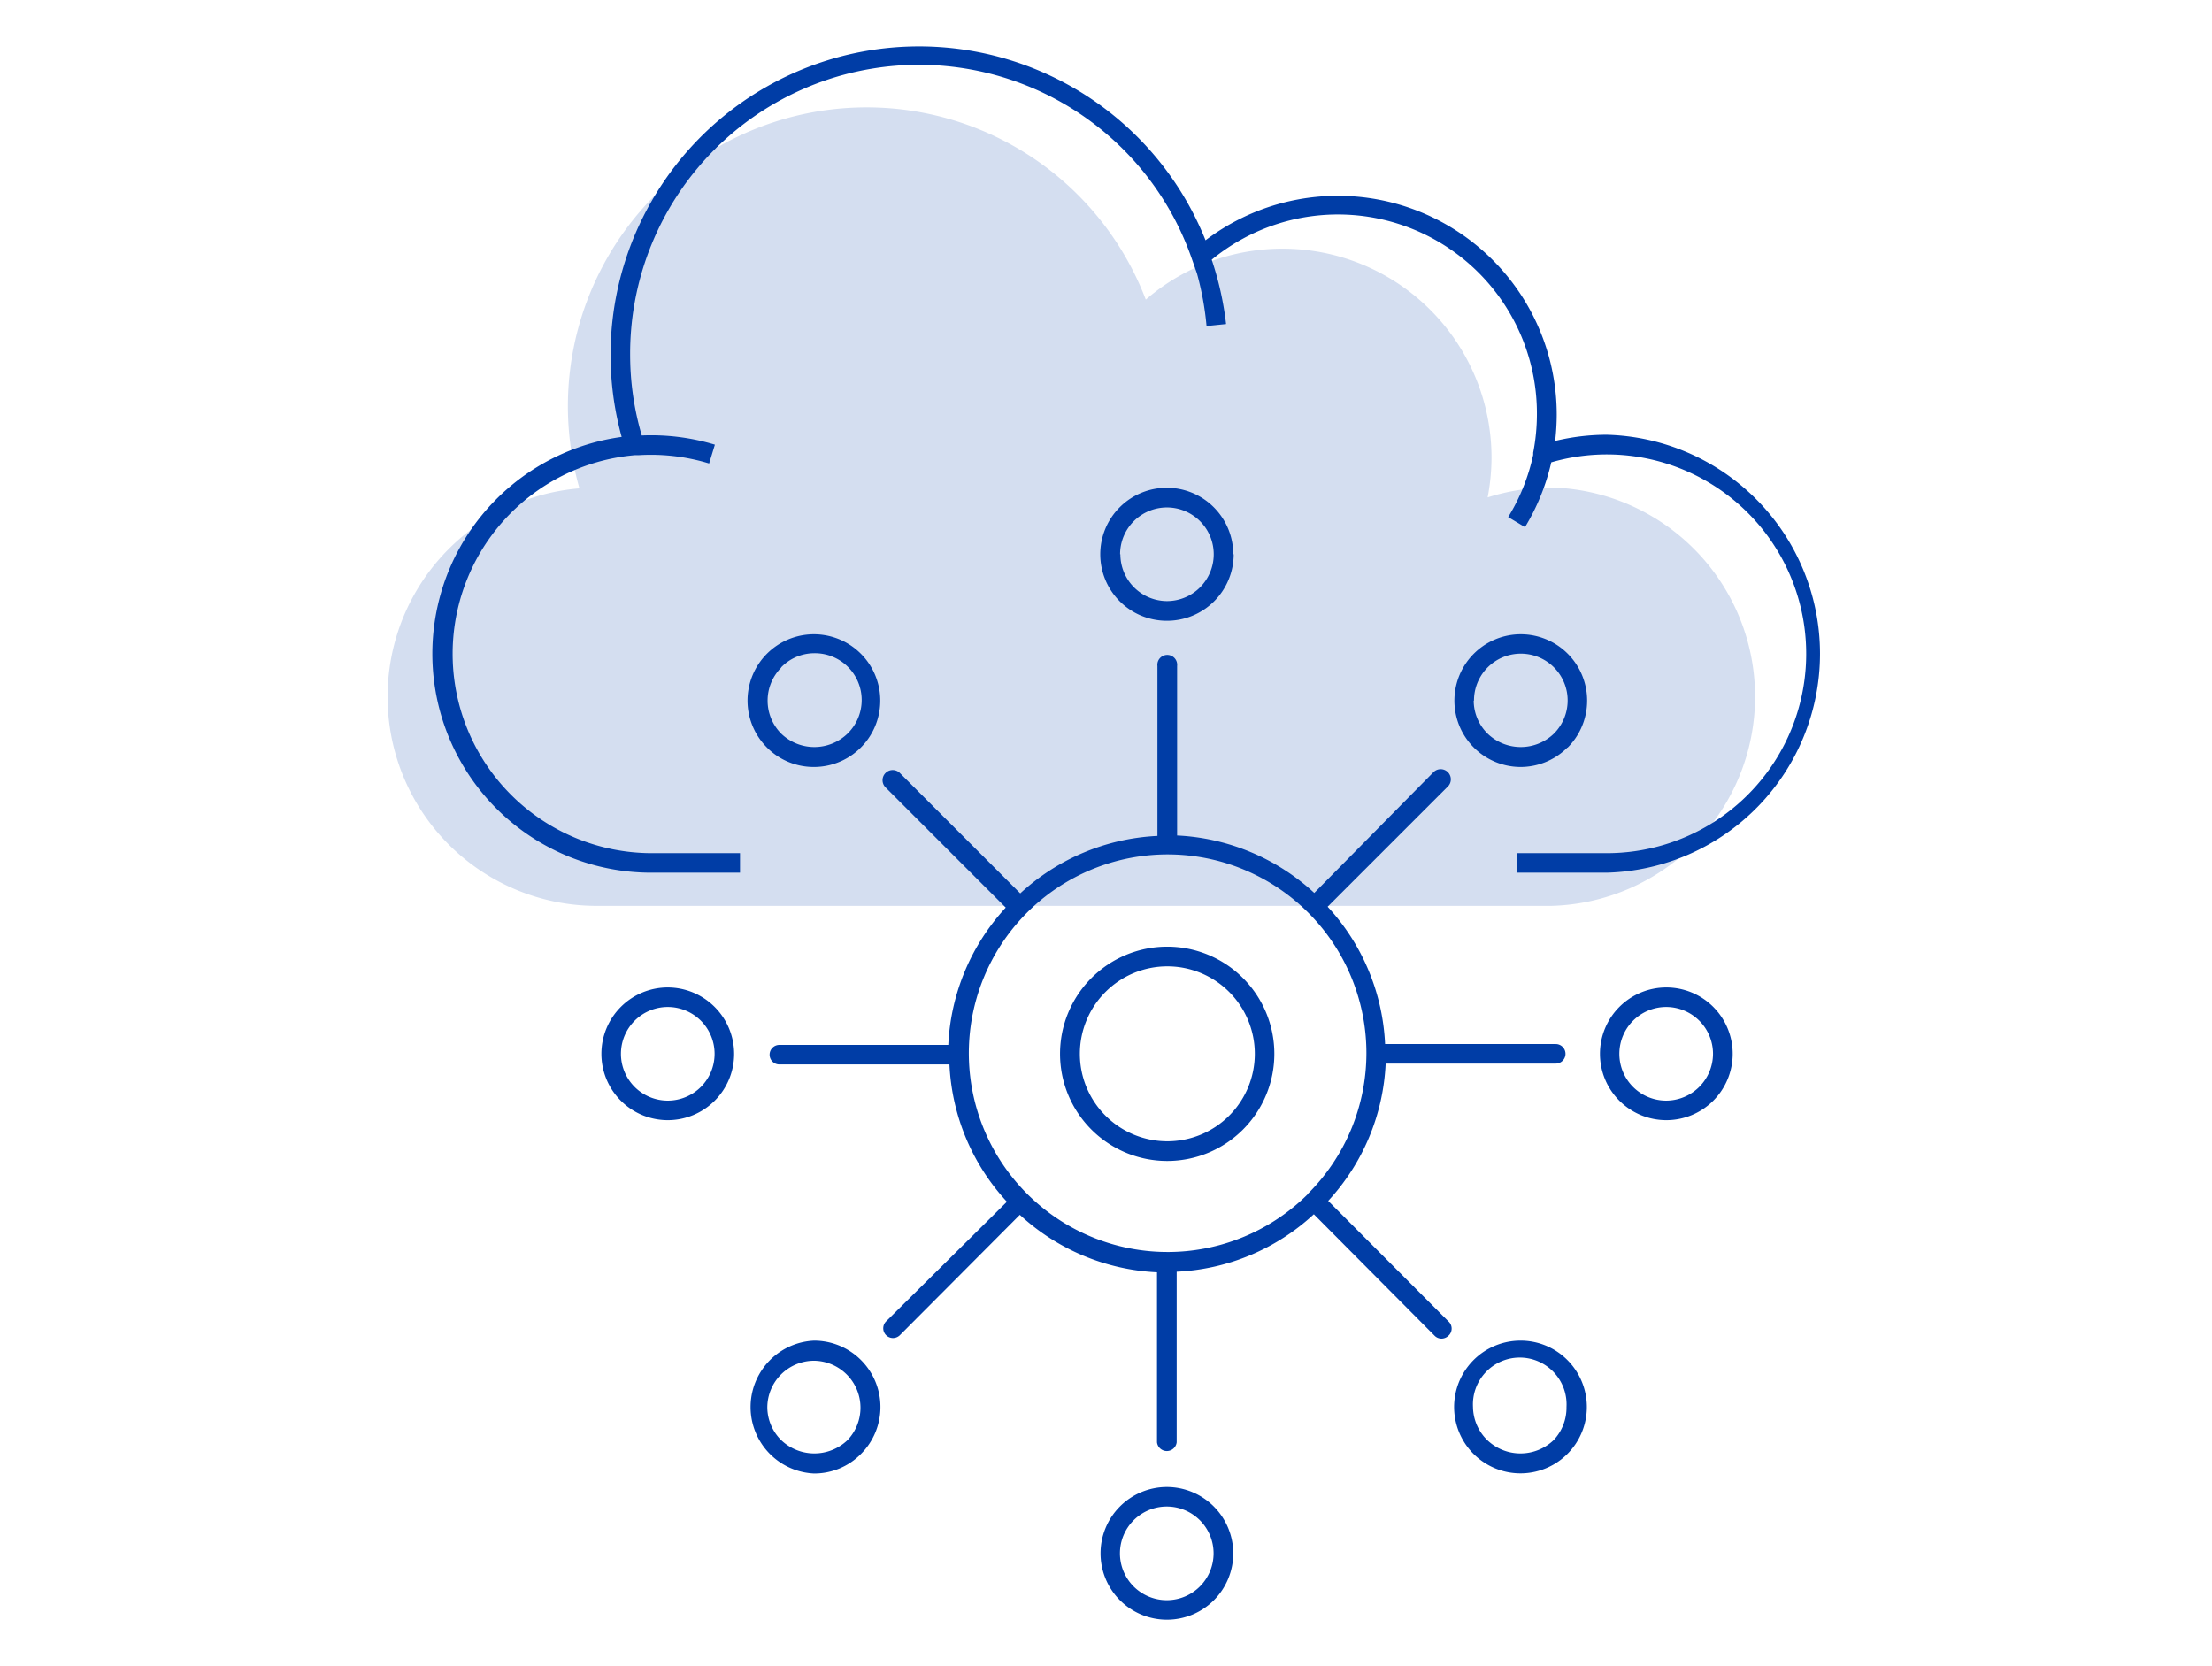
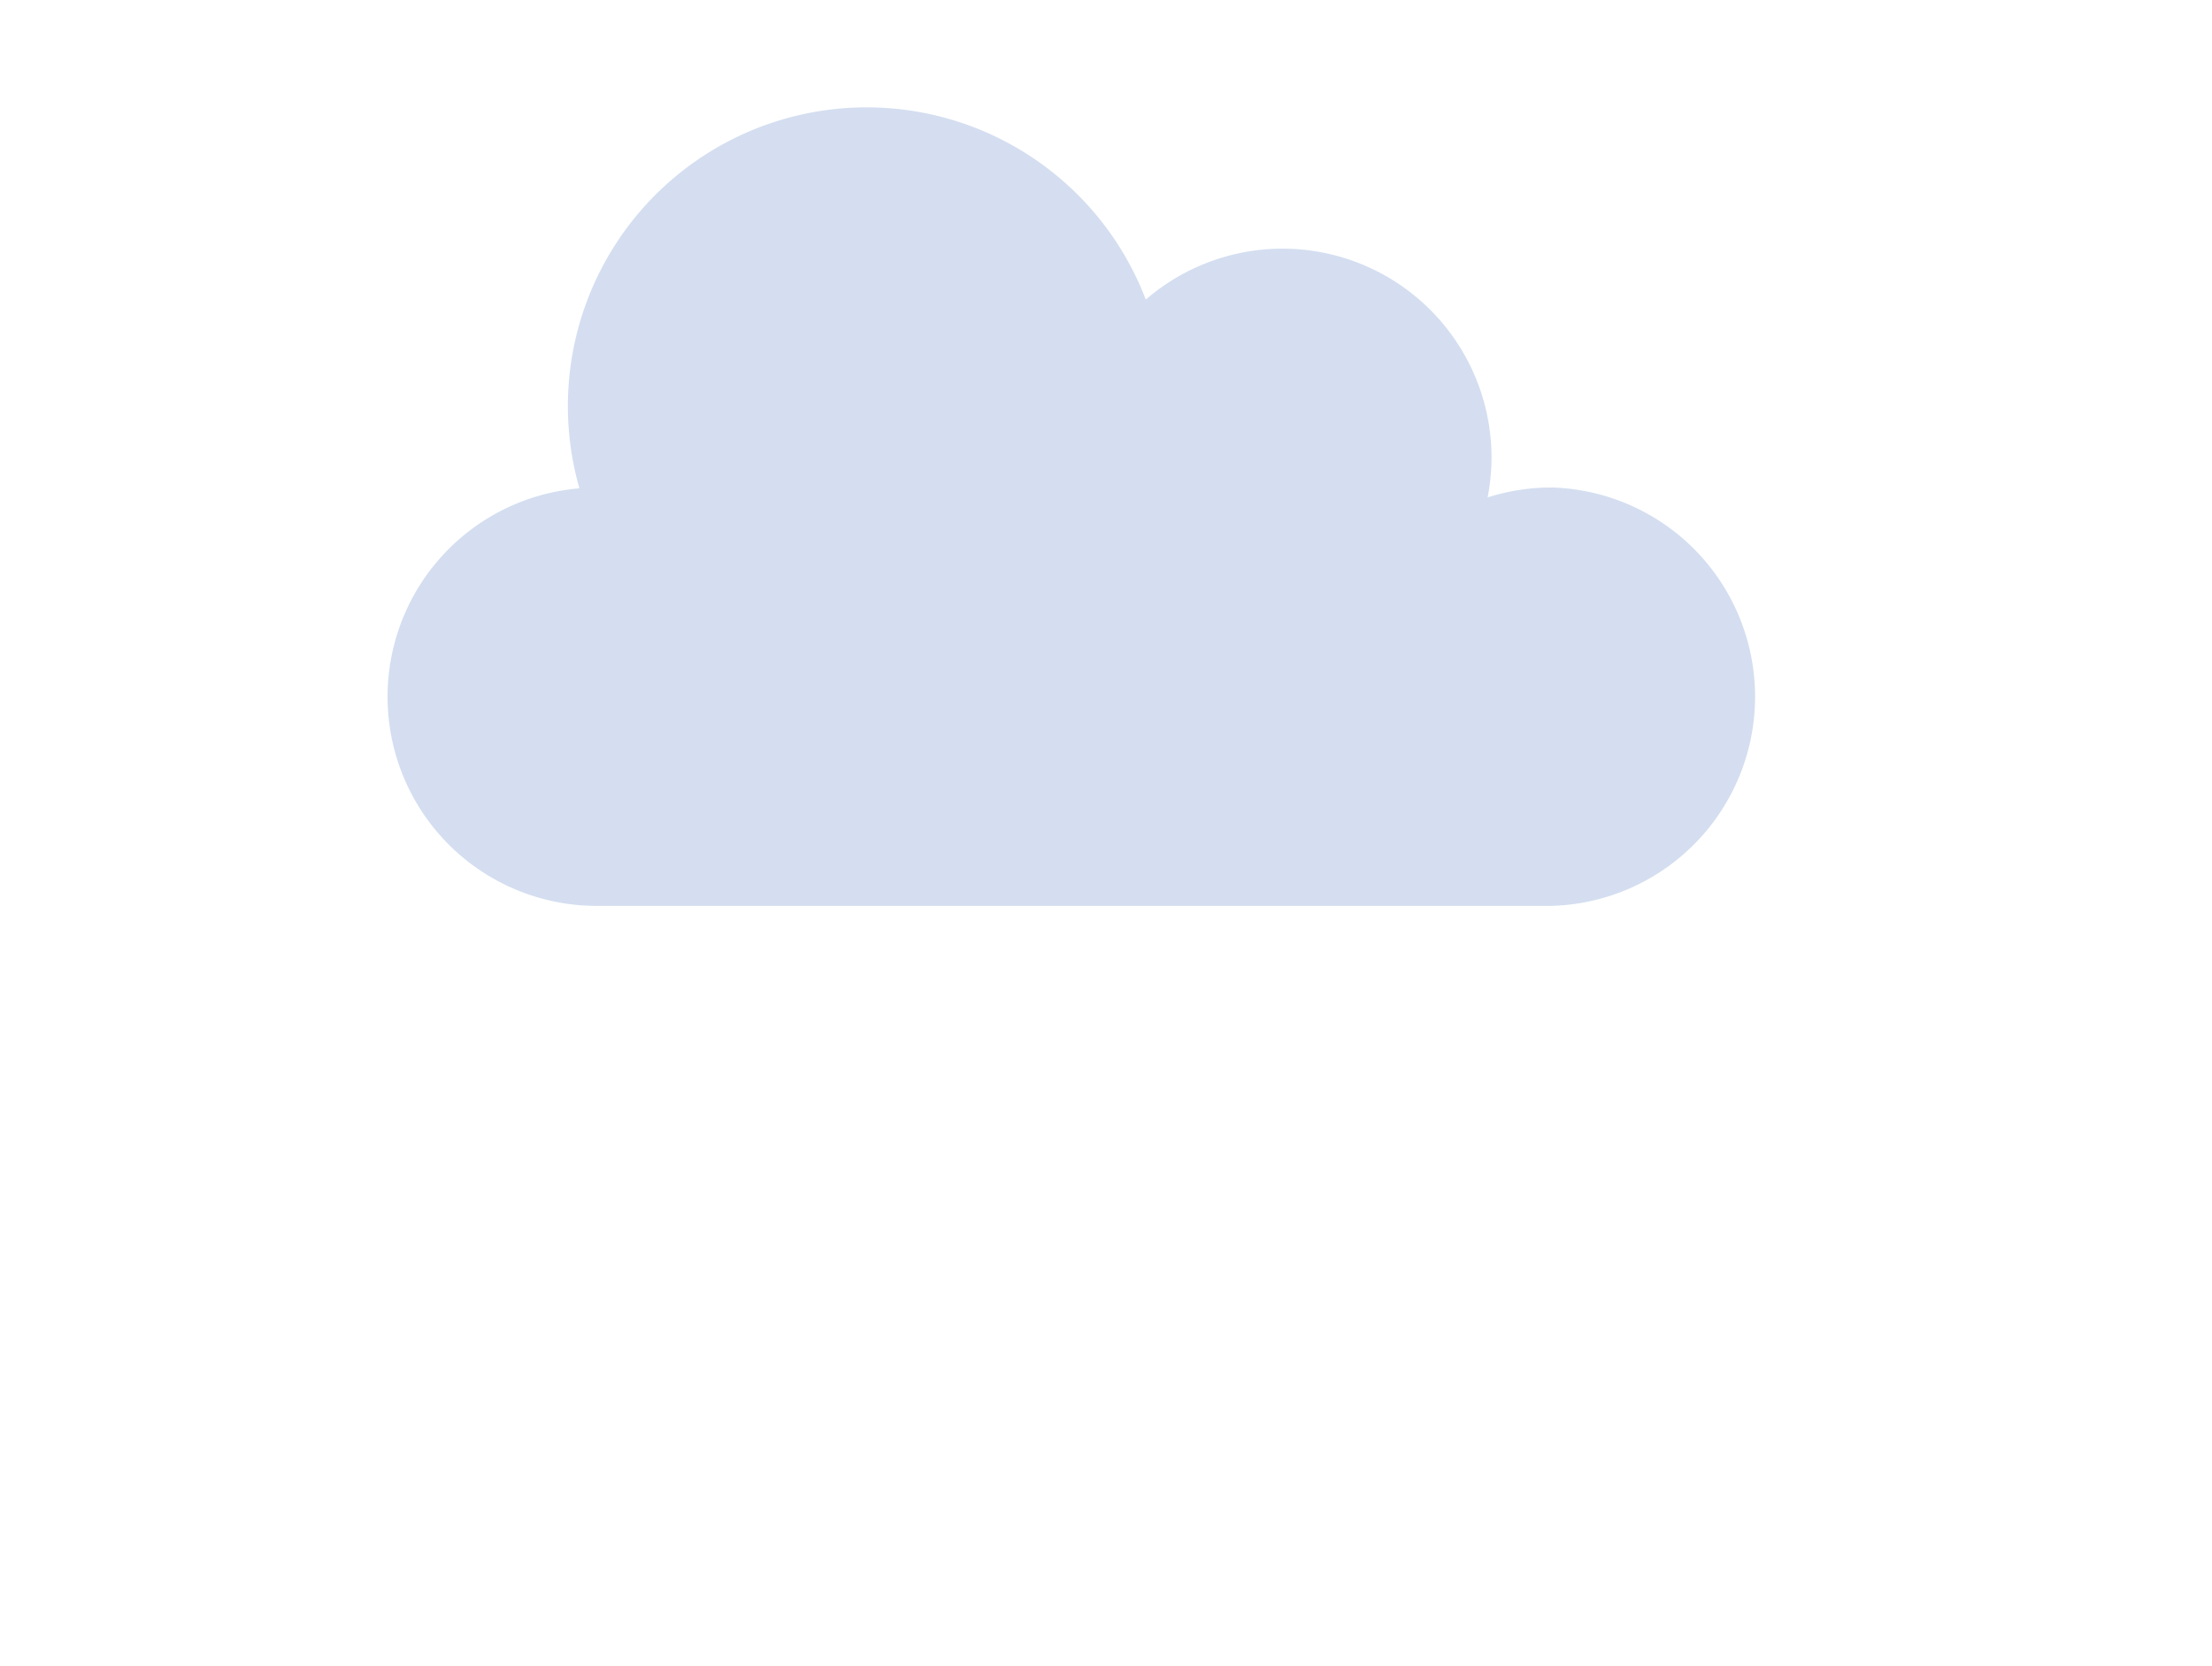
<svg xmlns="http://www.w3.org/2000/svg" id="Layer_1" data-name="Layer 1" viewBox="0 0 154 116">
  <defs>
    <style>.cls-1{fill:none;}.cls-2{fill:#d4def0;}.cls-3{fill:#003da6;}</style>
  </defs>
-   <rect class="cls-1" width="154" height="116" />
  <path class="cls-2" d="M108,33.94a14.72,14.72,0,0,0-4.43.69,14.78,14.78,0,0,0,.27-2.77,14.55,14.55,0,0,0-24.07-11A20.8,20.8,0,0,0,40.34,34a14.56,14.56,0,0,0,1.12,29.07H108a14.57,14.57,0,0,0,0-29.13Z" />
-   <path class="cls-3" d="M111.86,30.27a15.46,15.46,0,0,0-3.59.43,16.18,16.18,0,0,0,.11-1.83A15.24,15.24,0,0,0,83.93,16.73,21.48,21.48,0,0,0,43.28,30.42a15.24,15.24,0,0,0,2,30.34h6.24V59.4H45.29a13.88,13.88,0,0,1-1.07-27.71l.27,0a13.86,13.86,0,0,1,4.88.58l.4-1.31a15.35,15.35,0,0,0-5.09-.64,19.92,19.92,0,0,1-.81-5.58A20.11,20.11,0,0,1,83,18.09l.33.94h0A20.54,20.54,0,0,1,84,22.7l1.36-.14a21.92,21.92,0,0,0-1-4.48A13.85,13.85,0,0,1,107,28.87a14.16,14.16,0,0,1-.26,2.65l0,.15A13.75,13.75,0,0,1,105,36l1.17.7A15.25,15.25,0,0,0,108,32.19a13.88,13.88,0,1,1,3.85,27.21h-6.24v1.36h6.24a15.25,15.25,0,0,0,0-30.49Zm-26,8.32a4.63,4.63,0,1,0-4.63,4.63A4.64,4.64,0,0,0,85.89,38.59Zm-7.88,0a3.26,3.26,0,1,1,3.25,3.26A3.26,3.26,0,0,1,78,38.59Zm3.25,64.94a4.62,4.62,0,1,0,4.63,4.62A4.63,4.63,0,0,0,81.26,103.53Zm0,7.88a3.26,3.26,0,1,1,3.26-3.26A3.26,3.26,0,0,1,81.26,111.41ZM46.49,68.75a4.62,4.62,0,1,0,4.62,4.62A4.63,4.63,0,0,0,46.49,68.75Zm0,7.88a3.26,3.26,0,1,1,3.26-3.26A3.26,3.26,0,0,1,46.49,76.63ZM116,68.75a4.62,4.62,0,1,0,4.63,4.62A4.62,4.62,0,0,0,116,68.75Zm0,7.88a3.26,3.26,0,1,1,3.26-3.26A3.27,3.27,0,0,1,116,76.63ZM56.67,53.4a4.62,4.62,0,1,0-3.27-1.35A4.59,4.59,0,0,0,56.67,53.4Zm-2.3-6.92a3.21,3.21,0,0,1,2.3-1A3.26,3.26,0,0,1,59,51.08a3.32,3.32,0,0,1-4.61,0,3.26,3.26,0,0,1,0-4.6Zm38.1,37.13a15.1,15.1,0,0,0,4-9.56h11.84a.68.68,0,0,0,0-1.36H96.43a15.1,15.1,0,0,0-4-9.56l8.37-8.37a.68.68,0,0,0-1-1L91.5,62.17a15.13,15.13,0,0,0-9.55-4V46.37a.69.69,0,1,0-1.37,0V58.2a15.13,15.13,0,0,0-9.55,4l-8.38-8.38a.68.68,0,0,0-1,1l8.37,8.37a15.1,15.1,0,0,0-4,9.56H54.26a.68.68,0,1,0,0,1.36H66.1a15.1,15.1,0,0,0,4,9.56L61.69,92a.68.68,0,0,0,.48,1.16.69.69,0,0,0,.48-.2L71,84.58a15.13,15.13,0,0,0,9.55,4v11.84a.69.69,0,0,0,1.37,0V88.54a15.07,15.07,0,0,0,9.55-4L99.88,93a.67.67,0,0,0,.48.2.69.69,0,0,0,.48-.2.67.67,0,0,0,0-1Zm-1.41-.48,0,0s0,0,0,0a13.84,13.84,0,1,1,4.07-9.8A13.84,13.84,0,0,1,91,83.17Zm14.8,10.21a4.62,4.62,0,1,0,3.26,1.35A4.59,4.59,0,0,0,105.86,93.34Zm2.3,6.93a3.34,3.34,0,0,1-4.61,0,3.28,3.28,0,0,1-1-2.31,3.26,3.26,0,1,1,6.51,0A3.28,3.28,0,0,1,108.16,100.27ZM56.67,93.34a4.63,4.63,0,0,0,0,9.25,4.56,4.56,0,0,0,3.27-1.36,4.62,4.62,0,0,0-3.27-7.89ZM59,100.27a3.34,3.34,0,0,1-4.61,0A3.24,3.24,0,0,1,53.42,98a3.26,3.26,0,0,1,3.25-3.26A3.27,3.27,0,0,1,59,100.27Zm50.14-48.22a4.62,4.62,0,1,0-3.26,1.35A4.62,4.62,0,0,0,109.12,52.05Zm-6.52-3.27a3.26,3.26,0,1,1,5.56,2.3,3.32,3.32,0,0,1-4.61,0A3.24,3.24,0,0,1,102.6,48.78ZM81.26,65.91a7.46,7.46,0,1,0,7.46,7.46A7.46,7.46,0,0,0,81.26,65.91Zm0,13.55a6.09,6.09,0,1,1,6.1-6.09A6.09,6.09,0,0,1,81.26,79.46Z" />
</svg>